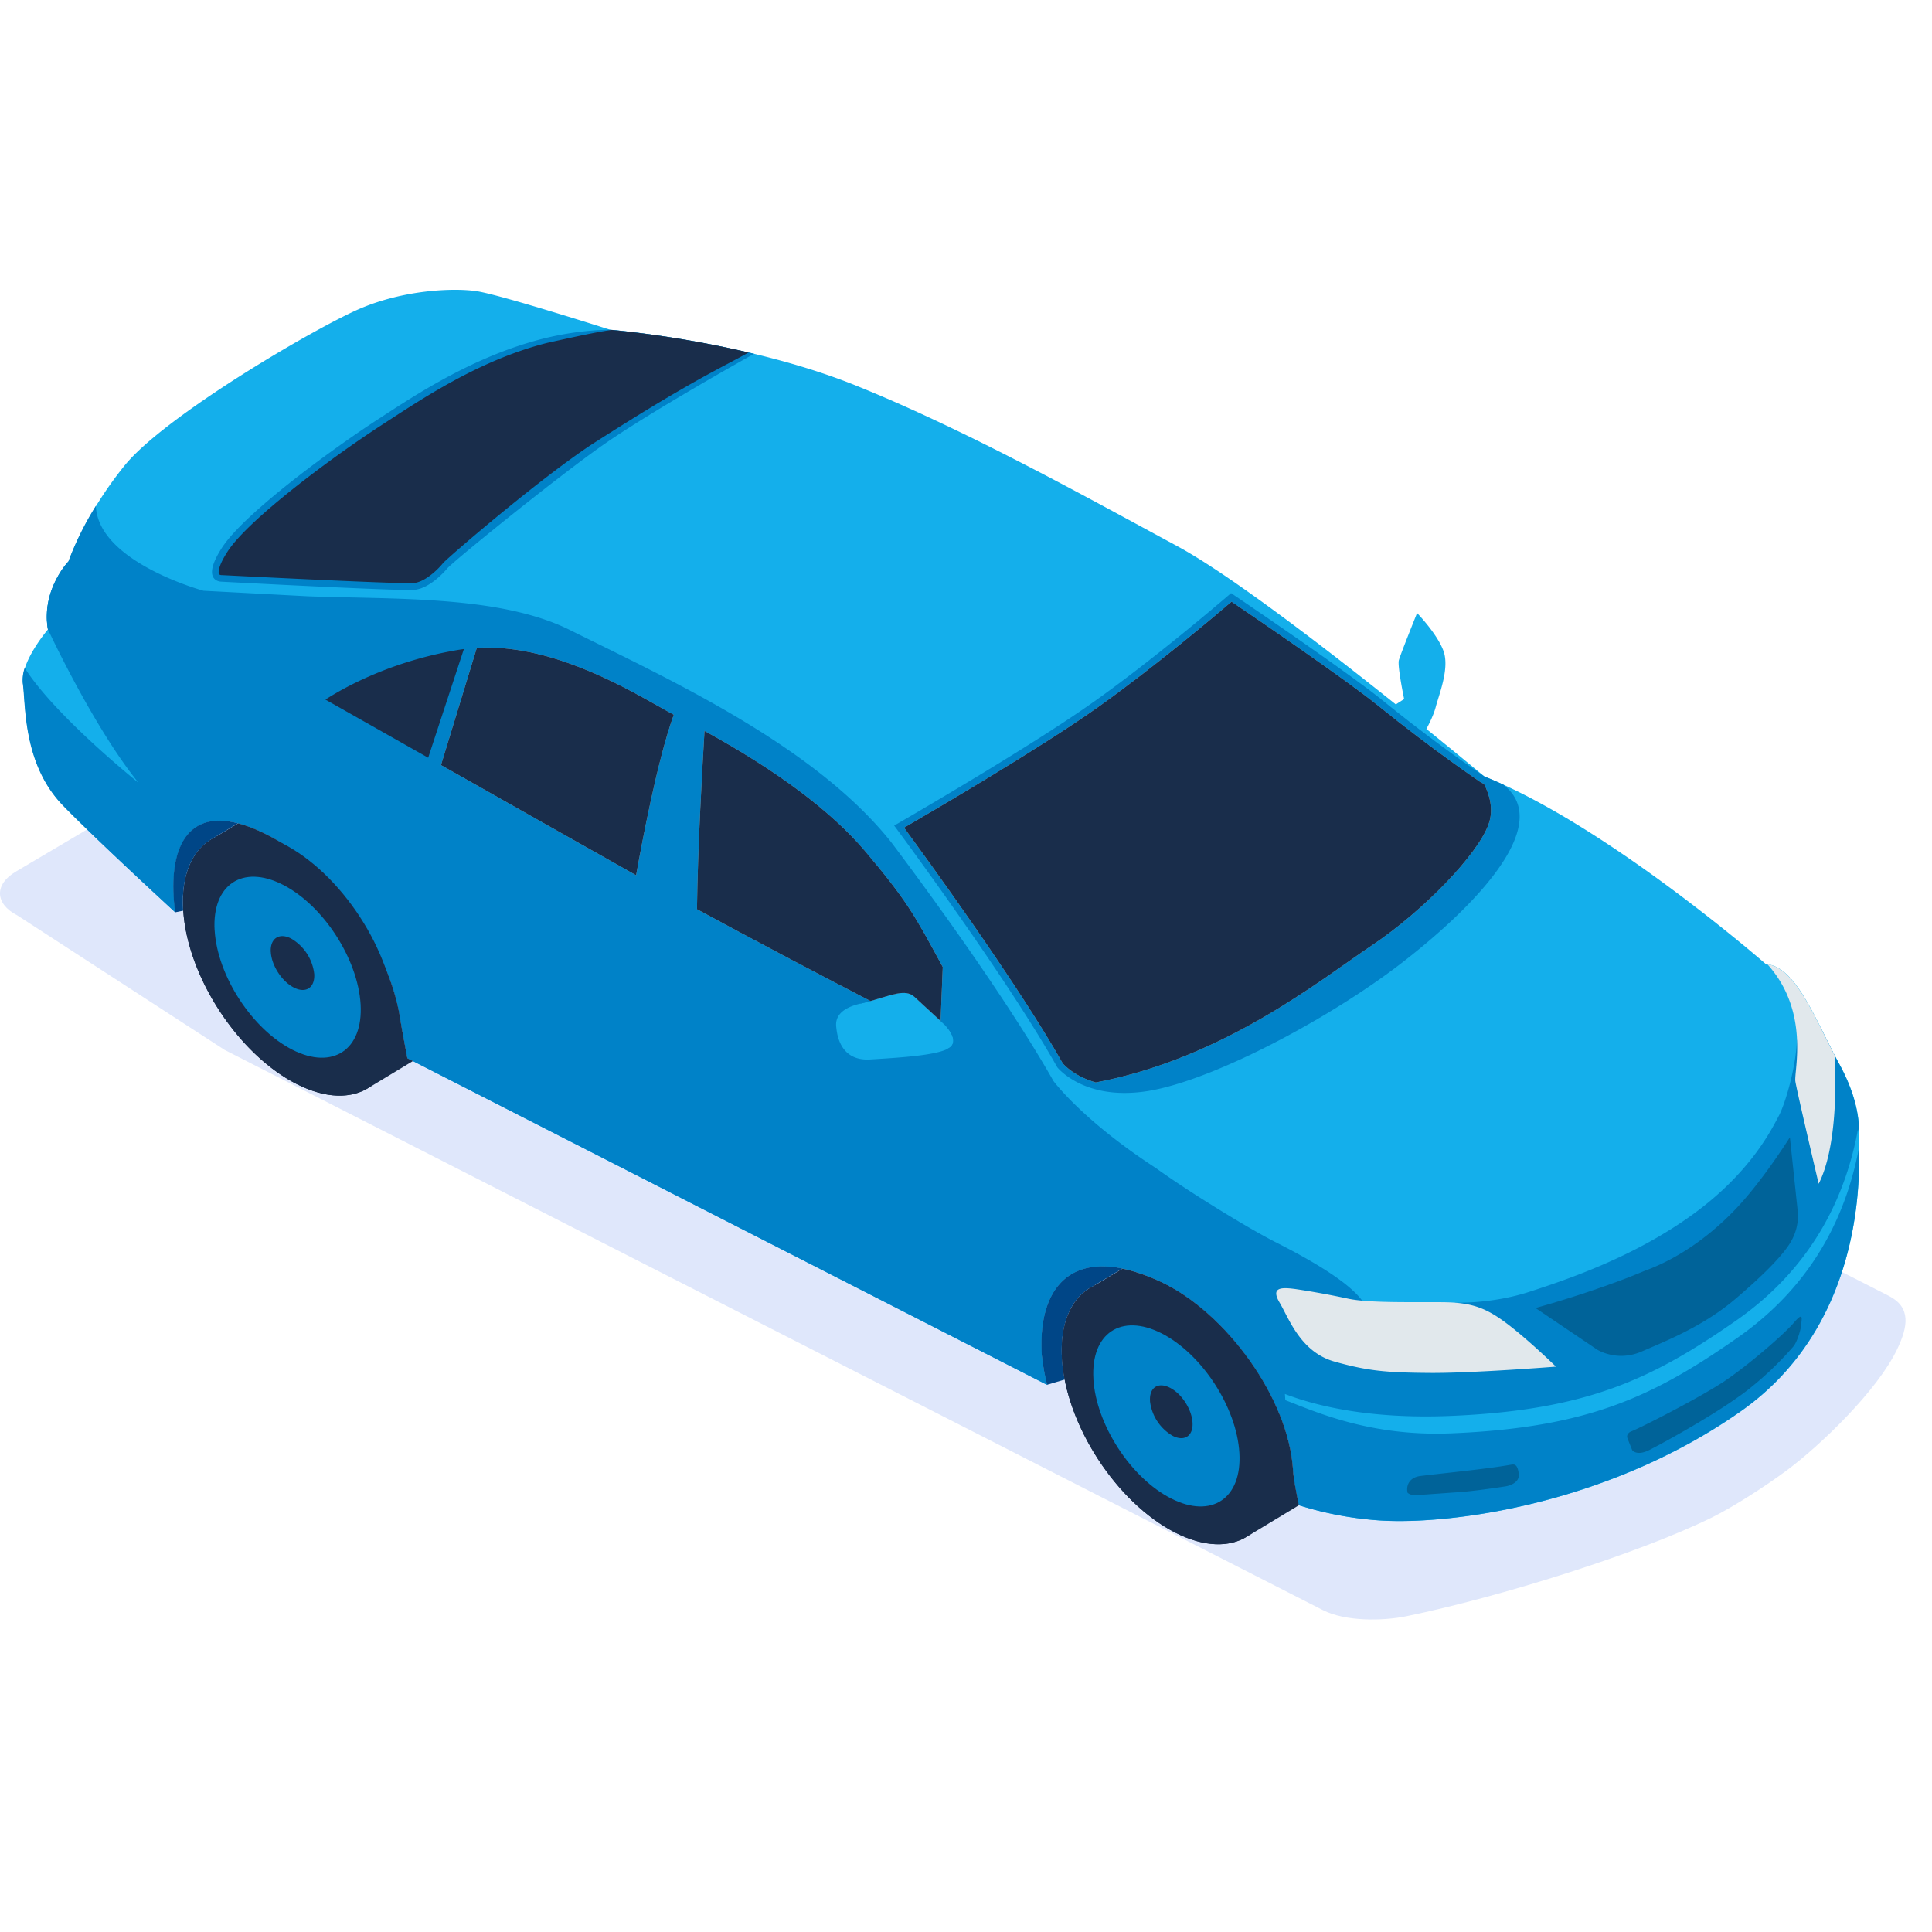
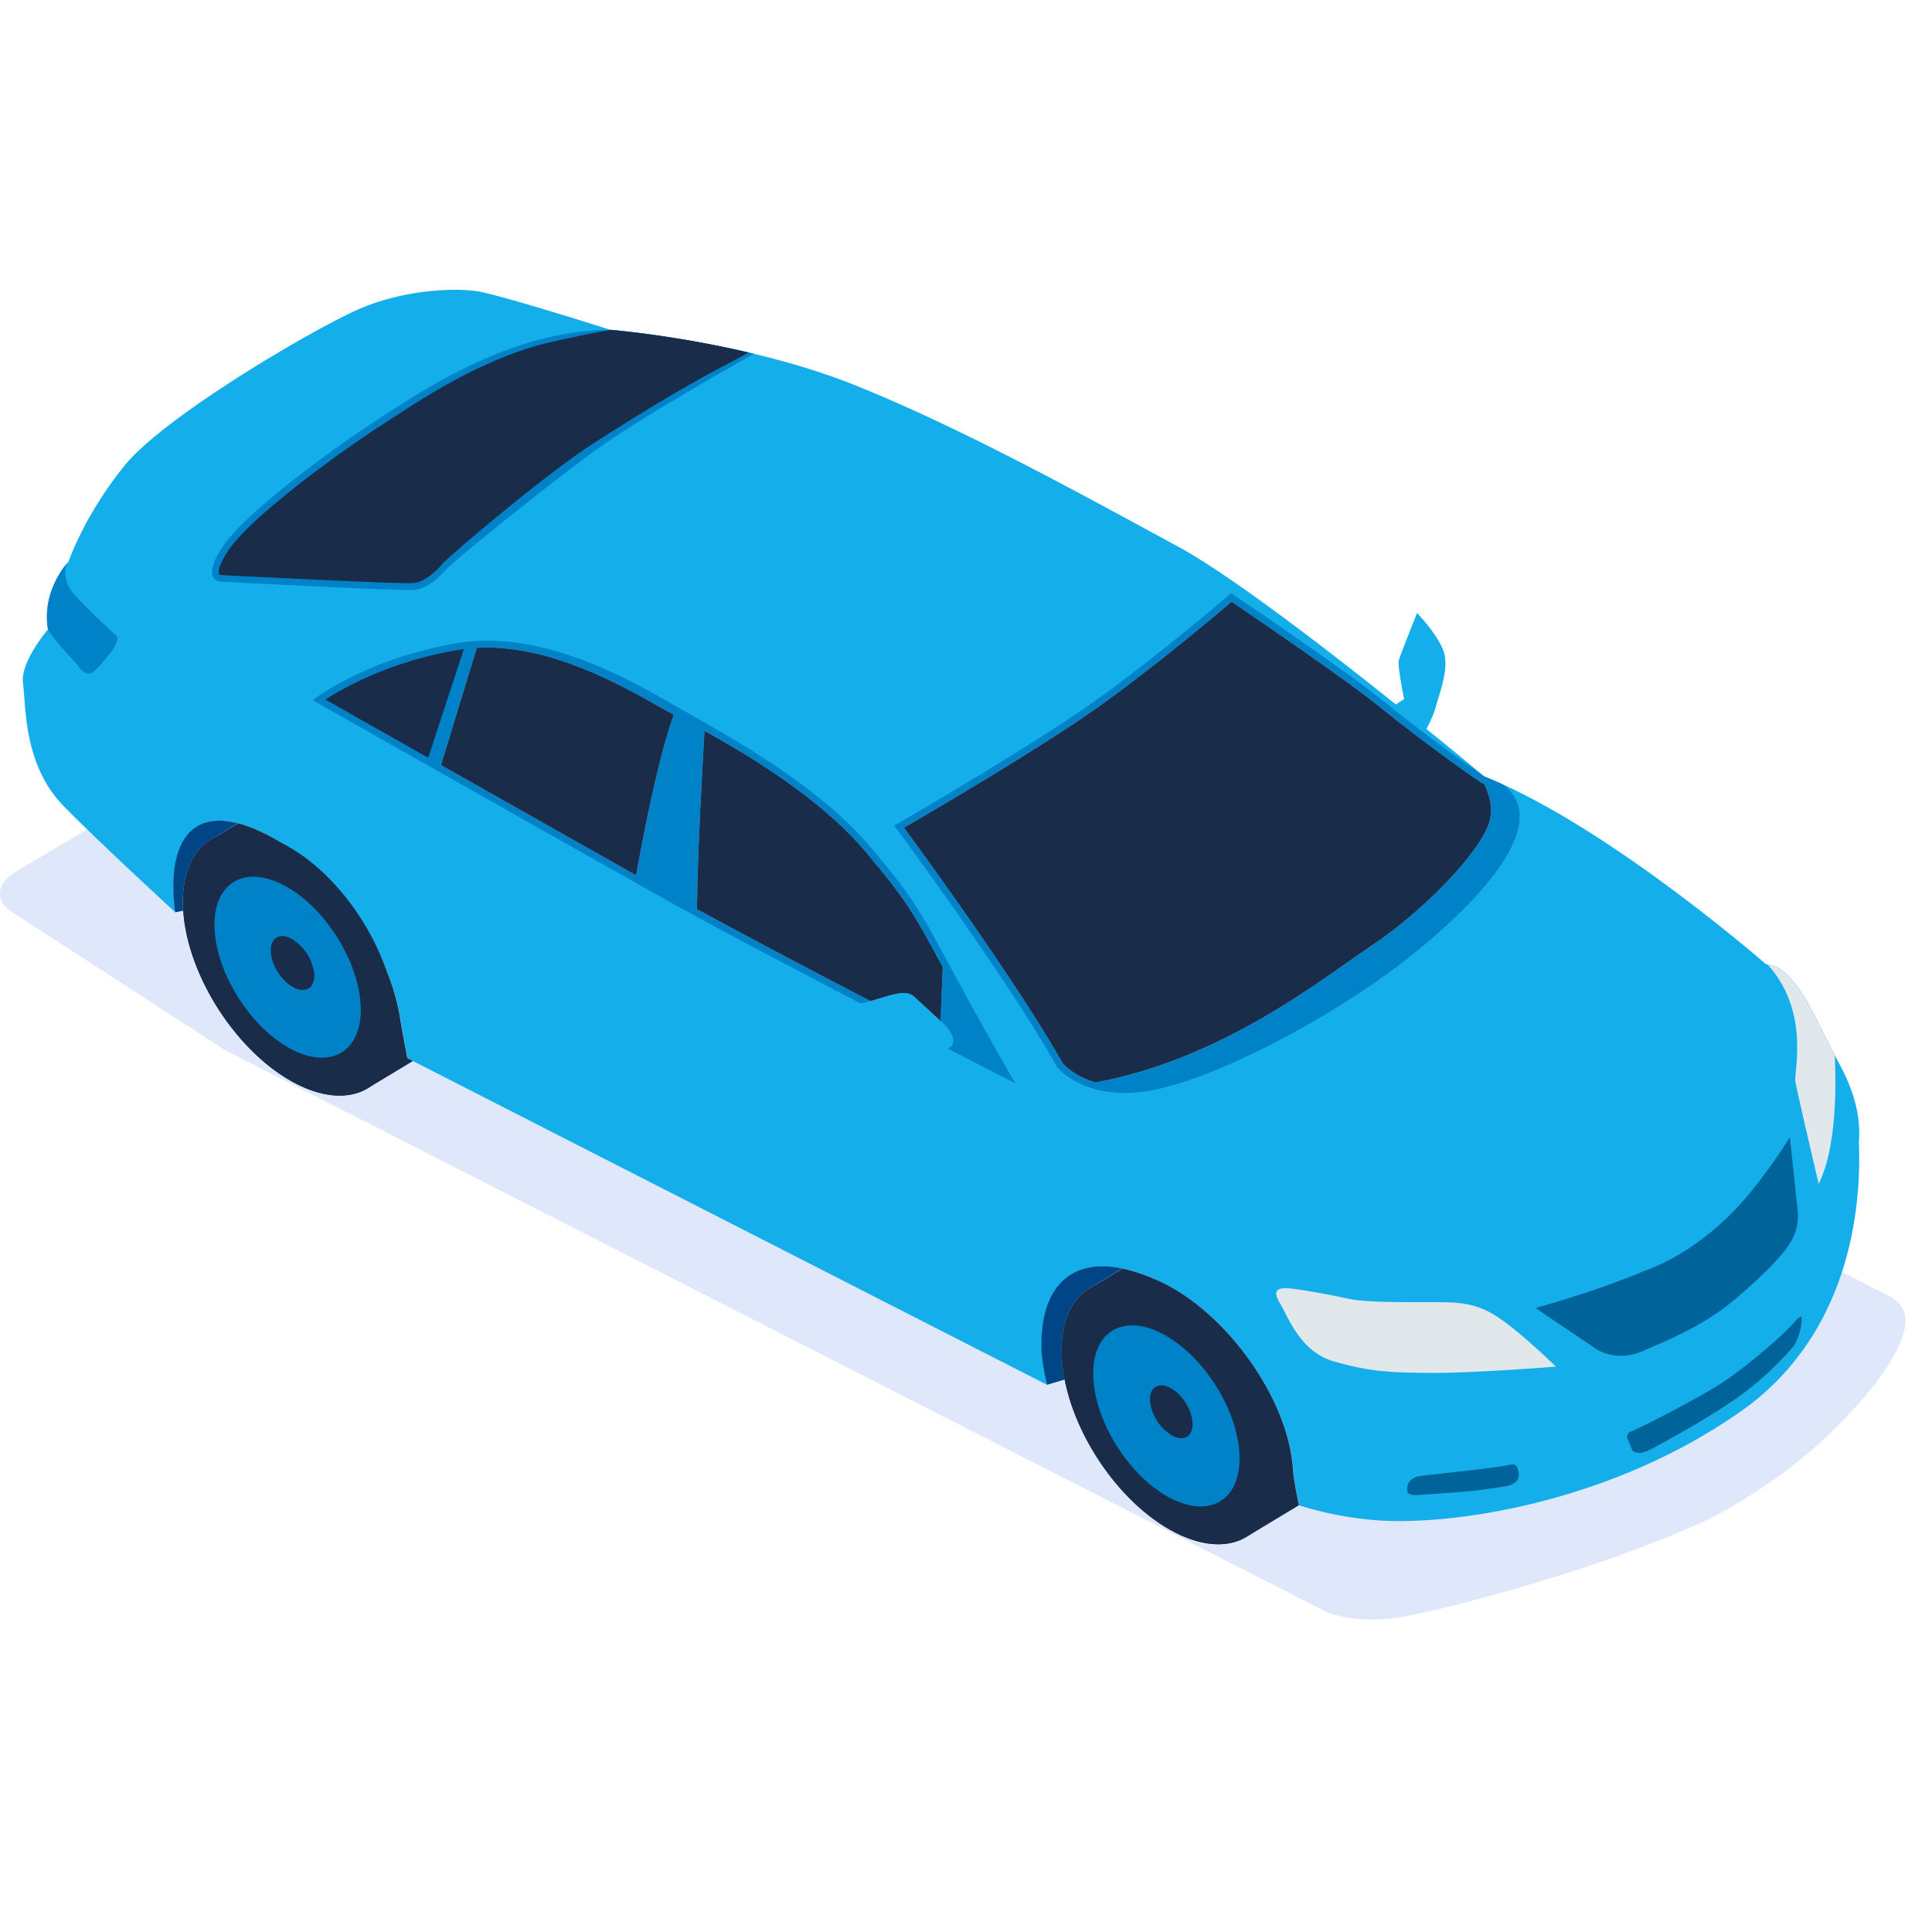
<svg xmlns="http://www.w3.org/2000/svg" width="40" height="40" fill="none" viewBox="0 0 40 40">
  <g clip-path="url(#a)">
    <path d="M.331 18.045c-.451.26-.44.668.025.906l4.294 2.786 22.738 11.598c.462.236 1.227.23 1.736.126 1.934-.399 4.786-1.292 6.306-2.037.467-.23 1.143-.669 1.561-.98.704-.523 1.88-1.654 2.288-2.51.227-.474.288-.87-.175-1.105L11.166 12.573c-.465-.236-1.211-.216-1.663.046L.331 18.044Z" fill="#DFE7FB" />
    <path d="M.993 13.03c-.14-.817.427-1.405.427-1.405s.319-.948 1.16-1.987c.84-1.037 3.996-2.878 4.89-3.255.894-.378 1.893-.425 2.383-.357.491.069 2.784.803 2.784.803s2.778.224 5.085 1.154c2.304.93 4.805 2.327 6.657 3.327 1.078.583 3.057 2.104 4.52 3.274l.172-.111s-.142-.684-.109-.804c.033-.122.377-.977.377-.977s.42.432.548.789c.128.357-.094.897-.162 1.158-.039.149-.125.327-.192.452l-.006-.003c.719.581 1.207.99 1.207.99 2.546 1.014 5.829 3.885 5.829 3.885.628.032 1.059 1.231 1.51 2.049.451.817.428 1.369.415 1.608-.014.24.3 3.672-2.445 5.6-2.748 1.929-6.026 2.358-7.487 2.259a7.19 7.19 0 0 1-1.66-.313c-.057-.278-.111-.54-.121-.721-.09-1.494-1.401-3.282-2.743-3.907-1.738-.81-2.55.014-2.46 1.508.008.147.052.382.112.628L8.437 21.91c-.058-.318-.12-.647-.153-.844-.219-1.36-1.264-2.893-2.43-3.602-1.865-1.132-2.422-.057-2.222 1.425v.002c-.66-.609-1.758-1.631-2.32-2.208-.837-.86-.773-2.094-.835-2.53-.068-.44.517-1.123.517-1.123Z" fill="#14AFEB" />
-     <path d="M.472 14.152c.063.437-.004 1.671.836 2.53.562.577 1.659 1.599 2.32 2.208v-.001c-.2-1.482.357-2.558 2.22-1.426 1.167.71 2.214 2.242 2.43 3.602.032.198.095.526.154.844l13.247 6.764a4.39 4.39 0 0 1-.112-.629c-.09-1.494.722-2.32 2.46-1.508 1.343.627 2.656 2.413 2.743 3.907.01.181.064.442.12.72.419.133.989.267 1.661.314 1.461.1 4.74-.33 7.487-2.258 2.493-1.75 2.466-4.736 2.45-5.455-.233 1.23-.844 2.768-2.521 3.937-1.734 1.21-3.085 1.86-5.929 1.975-1.674.067-2.797-.446-3.427-.687l-.008-.128c.63.242 1.738.522 3.412.455 2.843-.116 4.194-.767 5.93-1.975 1.687-1.178 2.295-2.728 2.523-3.962.009.043.014.083.02.124.007-.28-.03-.786-.42-1.493-.125-.23-.25-.487-.38-.742-.294.506-.485.258-.485.258-.015.551-.238 1.323-.377 1.581s-.573 1.165-1.784 2.04c-1.211.877-2.587 1.341-3.373 1.597s-1.535.226-1.535.226c-.922.47-1.865.066-1.865.066-.22-.437-1.155-.962-1.857-1.317-.382-.193-1.053-.593-1.665-.985-.511-.328-.812-.548-.812-.548-1.53-.994-2.125-1.806-2.125-1.806-1.163-2.055-3.364-4.95-3.364-4.95-1.601-2.006-4.62-3.378-6.644-4.385-1.444-.72-3.612-.634-5.432-.7l-2.156-.114s-2.186-.591-2.229-1.758a6.218 6.218 0 0 0-.568 1.148s-.567.589-.426 1.406c0 0 .931 2.009 1.875 3.178 0 0-1.725-1.38-2.355-2.377a.813.813 0 0 0-.04.324Zm17.344 6.627c.565-.13.9-.335 1.114-.143l.628.58s.329.325.096.479c-.233.154-1.005.201-1.64.24-.634.038-.684-.547-.697-.64-.011-.097-.064-.387.499-.517Z" fill="#0082C8" />
    <path d="M9.49 13.312a3.66 3.66 0 0 1 .354-.04c1.786-.109 3.594 1.039 4.217 1.389.998.563 2.87 1.585 3.95 2.863 1.322 1.563 1.011 1.436 3.01 4.905l-1.399-.718.032-.017c.233-.153-.096-.48-.096-.48l-.628-.58c-.215-.192-.548.013-1.11.142-1.463-.761-3.075-1.61-4.026-2.143-2.055-1.152-7.323-4.138-7.323-4.138s1.12-.87 3.02-1.183Z" fill="#0082C8" />
    <path d="m22.628 26.633.613-.368c.238.049.499.138.789.272 1.343.626 2.655 2.412 2.742 3.906.01.181.065.442.12.72h.003l-1.08.652c-.37.227-.888.217-1.479-.082-1.215-.616-2.268-2.231-2.35-3.606-.043-.748.207-1.27.642-1.493Z" fill="#192D4B" />
    <path d="m23.24 26.263-.613.369c-.434.222-.685.745-.64 1.494.008.142.027.288.056.436l-.364.108a4.44 4.44 0 0 1-.112-.627c-.073-1.245.479-2.026 1.674-1.78Z" fill="#004687" />
    <path d="M21.987 28.126c.081 1.375 1.134 2.99 2.35 3.607 1.216.616 2.136 0 2.055-1.376-.08-1.375-1.133-2.99-2.35-3.607-1.217-.614-2.138 0-2.055 1.376Z" fill="#192D4B" />
    <path d="M22.116 28.257c.076 1.268 1.046 2.757 2.168 3.327 1.122.568 1.971 0 1.895-1.268-.076-1.269-1.046-2.758-2.167-3.328-1.123-.567-1.97 0-1.896 1.269Z" fill="#192D4B" />
    <path d="M22.637 28.55c.056.945.778 2.054 1.613 2.476.834.422 1.466 0 1.41-.945-.055-.944-.777-2.052-1.612-2.476-.836-.424-1.467 0-1.41.945Z" fill="#0082C8" />
    <path d="M23.809 29.006a.956.956 0 0 0 .471.722c.243.124.427 0 .41-.275-.016-.275-.225-.6-.47-.722-.244-.124-.428-.002-.41.275h-.001ZM4.435 17.343l.496-.297c.263.068.567.203.92.416 1.166.71 2.213 2.242 2.43 3.602.031.198.094.527.153.845l.116.058-.927.56c-.37.226-.889.216-1.479-.082-1.216-.617-2.268-2.232-2.35-3.607-.046-.749.205-1.273.642-1.495h-.001Z" fill="#192D4B" />
    <path d="M3.792 18.837c.081 1.376 1.136 2.99 2.352 3.607s2.137 0 2.055-1.375c-.08-1.376-1.134-2.99-2.351-3.607-1.216-.616-2.137 0-2.055 1.375Z" fill="#192D4B" />
    <path d="M3.922 18.968c.075 1.268 1.046 2.758 2.167 3.327 1.123.568 1.972 0 1.896-1.268-.076-1.268-1.046-2.758-2.168-3.327-1.12-.568-1.97 0-1.896 1.268Z" fill="#192D4B" />
    <path d="M4.444 19.26c.056.944.778 2.052 1.612 2.475.834.422 1.466 0 1.41-.943-.057-.944-.778-2.054-1.613-2.476-.833-.424-1.464 0-1.41.943Z" fill="#0082C8" />
    <path d="M5.607 19.711c.016.282.231.61.479.736.248.126.436 0 .42-.28a.975.975 0 0 0-.48-.736c-.247-.127-.436-.001-.42.28Z" fill="#192D4B" />
    <path d="m4.93 17.044-.497.299c-.434.223-.687.745-.642 1.494l.001.018-.166.034v-.001c-.162-1.203.175-2.138 1.303-1.843Z" fill="#004687" />
    <path d="M22.63 14.541c1.364-.968 2.858-2.261 2.858-2.261s2.365 1.596 3.136 2.22c.682.553 1.385 1.08 2.109 1.576.127.05.257.107.387.166 1.114.854-.725 2.643-2.144 3.729-1.418 1.086-3.741 2.34-5.123 2.602a3.074 3.074 0 0 1-.403.05c-1.093.066-1.56-.526-1.56-.526-1.058-1.884-3.377-5.004-3.377-5.004s2.751-1.584 4.116-2.552ZM4.6 11.333c.465-.713 2.29-2.046 3.246-2.665.682-.442 1.787-1.184 3.114-1.578.453-.136.92-.221 1.392-.253.094-.005.19-.008.285-.01 0 0 1.365.111 2.976.498 0 0-2.216 1.233-3.212 1.947-.995.711-2.917 2.27-3.133 2.487 0 0-.347.433-.705.454-.36.022-3.978-.17-3.978-.17s-.45.006.015-.71Z" fill="#0082C8" />
    <path d="M22.71 14.657c1.174-.834 2.46-1.918 2.788-2.2.433.294 2.364 1.609 3.038 2.155 1.147.928 2.11 1.576 2.119 1.583l.011.008.014.006.044.018c.118.231.205.535.096.837-.22.62-1.338 1.788-2.427 2.517-1.051.703-3.055 2.33-5.707 2.83-.43-.123-.643-.349-.683-.395-.933-1.653-2.842-4.273-3.286-4.88.575-.333 2.81-1.641 3.992-2.479Zm-9.08-.037c.123.07.23.13.32.178-.34.934-.664 2.677-.78 3.324-1.129-.635-2.707-1.528-4.04-2.282l.742-2.428c1.47-.082 2.958.756 3.757 1.208Z" fill="#94DAEE" />
    <path d="m9.512 13.451.092-.013-.739 2.25-2.128-1.204c.384-.247 1.363-.8 2.776-1.033Zm-.956-1.379c.243-.015.52-.294.606-.401l.006-.007.004-.006c.23-.23 2.122-1.845 3.15-2.502 2.02-1.292 2.637-1.552 3.177-1.858a21.88 21.88 0 0 0-2.835-.467c-.332.046-.762.142-1.33.267-1.378.346-2.55 1.13-3.307 1.62l-.107.07c-1.073.694-2.778 1.97-3.205 2.626-.234.359-.184.464-.182.47.01.02.049.023.049.023h.01c1.25.063 3.685.182 3.964.165Z" fill="#192D4B" />
    <path d="M37.654 24.51s-.45-1.912-.483-2.122c-.031-.21.307-1.445-.577-2.422.57.068.979 1.097 1.392 1.886.03.59.044 1.911-.332 2.657Zm-5.441 3.784s-.524-.514-.982-.866c-.458-.352-.757-.46-1.348-.467-.59-.007-1.505.021-1.956-.07a17.47 17.47 0 0 0-1.103-.202c-.288-.038-.524-.045-.33.282.193.326.43 1.022 1.137 1.22.707.198 1.087.227 1.969.234.884.007 2.613-.13 2.613-.13Z" fill="#E1E8EC" />
    <path d="M33.626 28.07c.126-.008.25-.038.365-.089l.097-.042c.552-.236 1.238-.531 1.85-1.053.527-.45.875-.798 1.068-1.066.17-.236.24-.486.212-.762l-.16-1.511c-.204.318-.567.857-.96 1.306-.33.379-1.03 1.07-1.992 1.438-.067.024-.133.053-.2.08l-.196.079c-.63.24-1.27.45-1.919.631l1.276.861s.23.148.559.128Zm-4.22 2.489c.386-.049 1.379-.145 1.853-.23.08-.013.155-.04.185.18.03.219-.27.264-.27.264-.417.064-.806.113-1.057.126 0 0-.752.055-.821.057a.252.252 0 0 1-.152-.047c-.037-.137.023-.32.263-.35Zm4.29-.777.096.24s.09.134.359-.003c.267-.135 1.366-.733 2.002-1.216.357-.277.685-.588.981-.93.081-.103.156-.365.16-.459.002-.093.057-.276-.15-.033-.206.243-.943.88-1.435 1.211-.493.332-1.727.962-1.937 1.044 0-.002-.115.045-.076.146Z" fill="#006399" />
    <path d="M1.385 11.664s-.136.312.135.625c.27.313.87.854.87.854s.151.06-.128.404c-.277.342-.312.345-.312.345s-.041.049-.108.053c-.05.004-.115-.02-.186-.11-.166-.21-.5-.533-.663-.802-.119-.696.27-1.223.392-1.37Z" fill="#0082C8" />
    <path d="M18.929 20.637c-.187-.168-.466-.034-.907.088-1.203-.622-2.4-1.255-3.592-1.9.014-1.259.115-3.015.156-3.692 1.482.81 2.623 1.66 3.32 2.484.866 1.025 1.023 1.314 1.608 2.395l.005.01-.045 1.116-.545-.501Z" fill="#94DAEE" />
    <path d="M13.63 14.62c.123.07.23.13.32.178-.34.934-.664 2.677-.78 3.324-1.129-.635-2.707-1.528-4.04-2.282l.742-2.428c1.47-.082 2.958.756 3.757 1.208Zm9.08.037c1.174-.834 2.46-1.918 2.788-2.2.433.294 2.364 1.609 3.038 2.155 1.147.928 2.11 1.576 2.119 1.583l.011.008.014.006.044.018c.118.231.205.535.096.837-.22.62-1.338 1.788-2.427 2.517-1.051.703-3.055 2.33-5.707 2.83-.43-.123-.643-.349-.683-.395-.933-1.653-2.842-4.273-3.286-4.88.575-.333 2.81-1.641 3.992-2.479Zm-3.781 5.98c-.186-.168-.466-.034-.907.088-1.203-.622-2.4-1.255-3.592-1.9.014-1.26.115-3.015.156-3.692 1.482.81 2.623 1.66 3.32 2.483.866 1.026 1.023 1.315 1.608 2.396l.005.01-.045 1.116-.545-.502Z" fill="#192D4B" />
  </g>
  <defs>
    <clipPath id="a">
      <path fill="#fff" d="M0 0h39.452v40H0z" />
    </clipPath>
  </defs>
</svg>